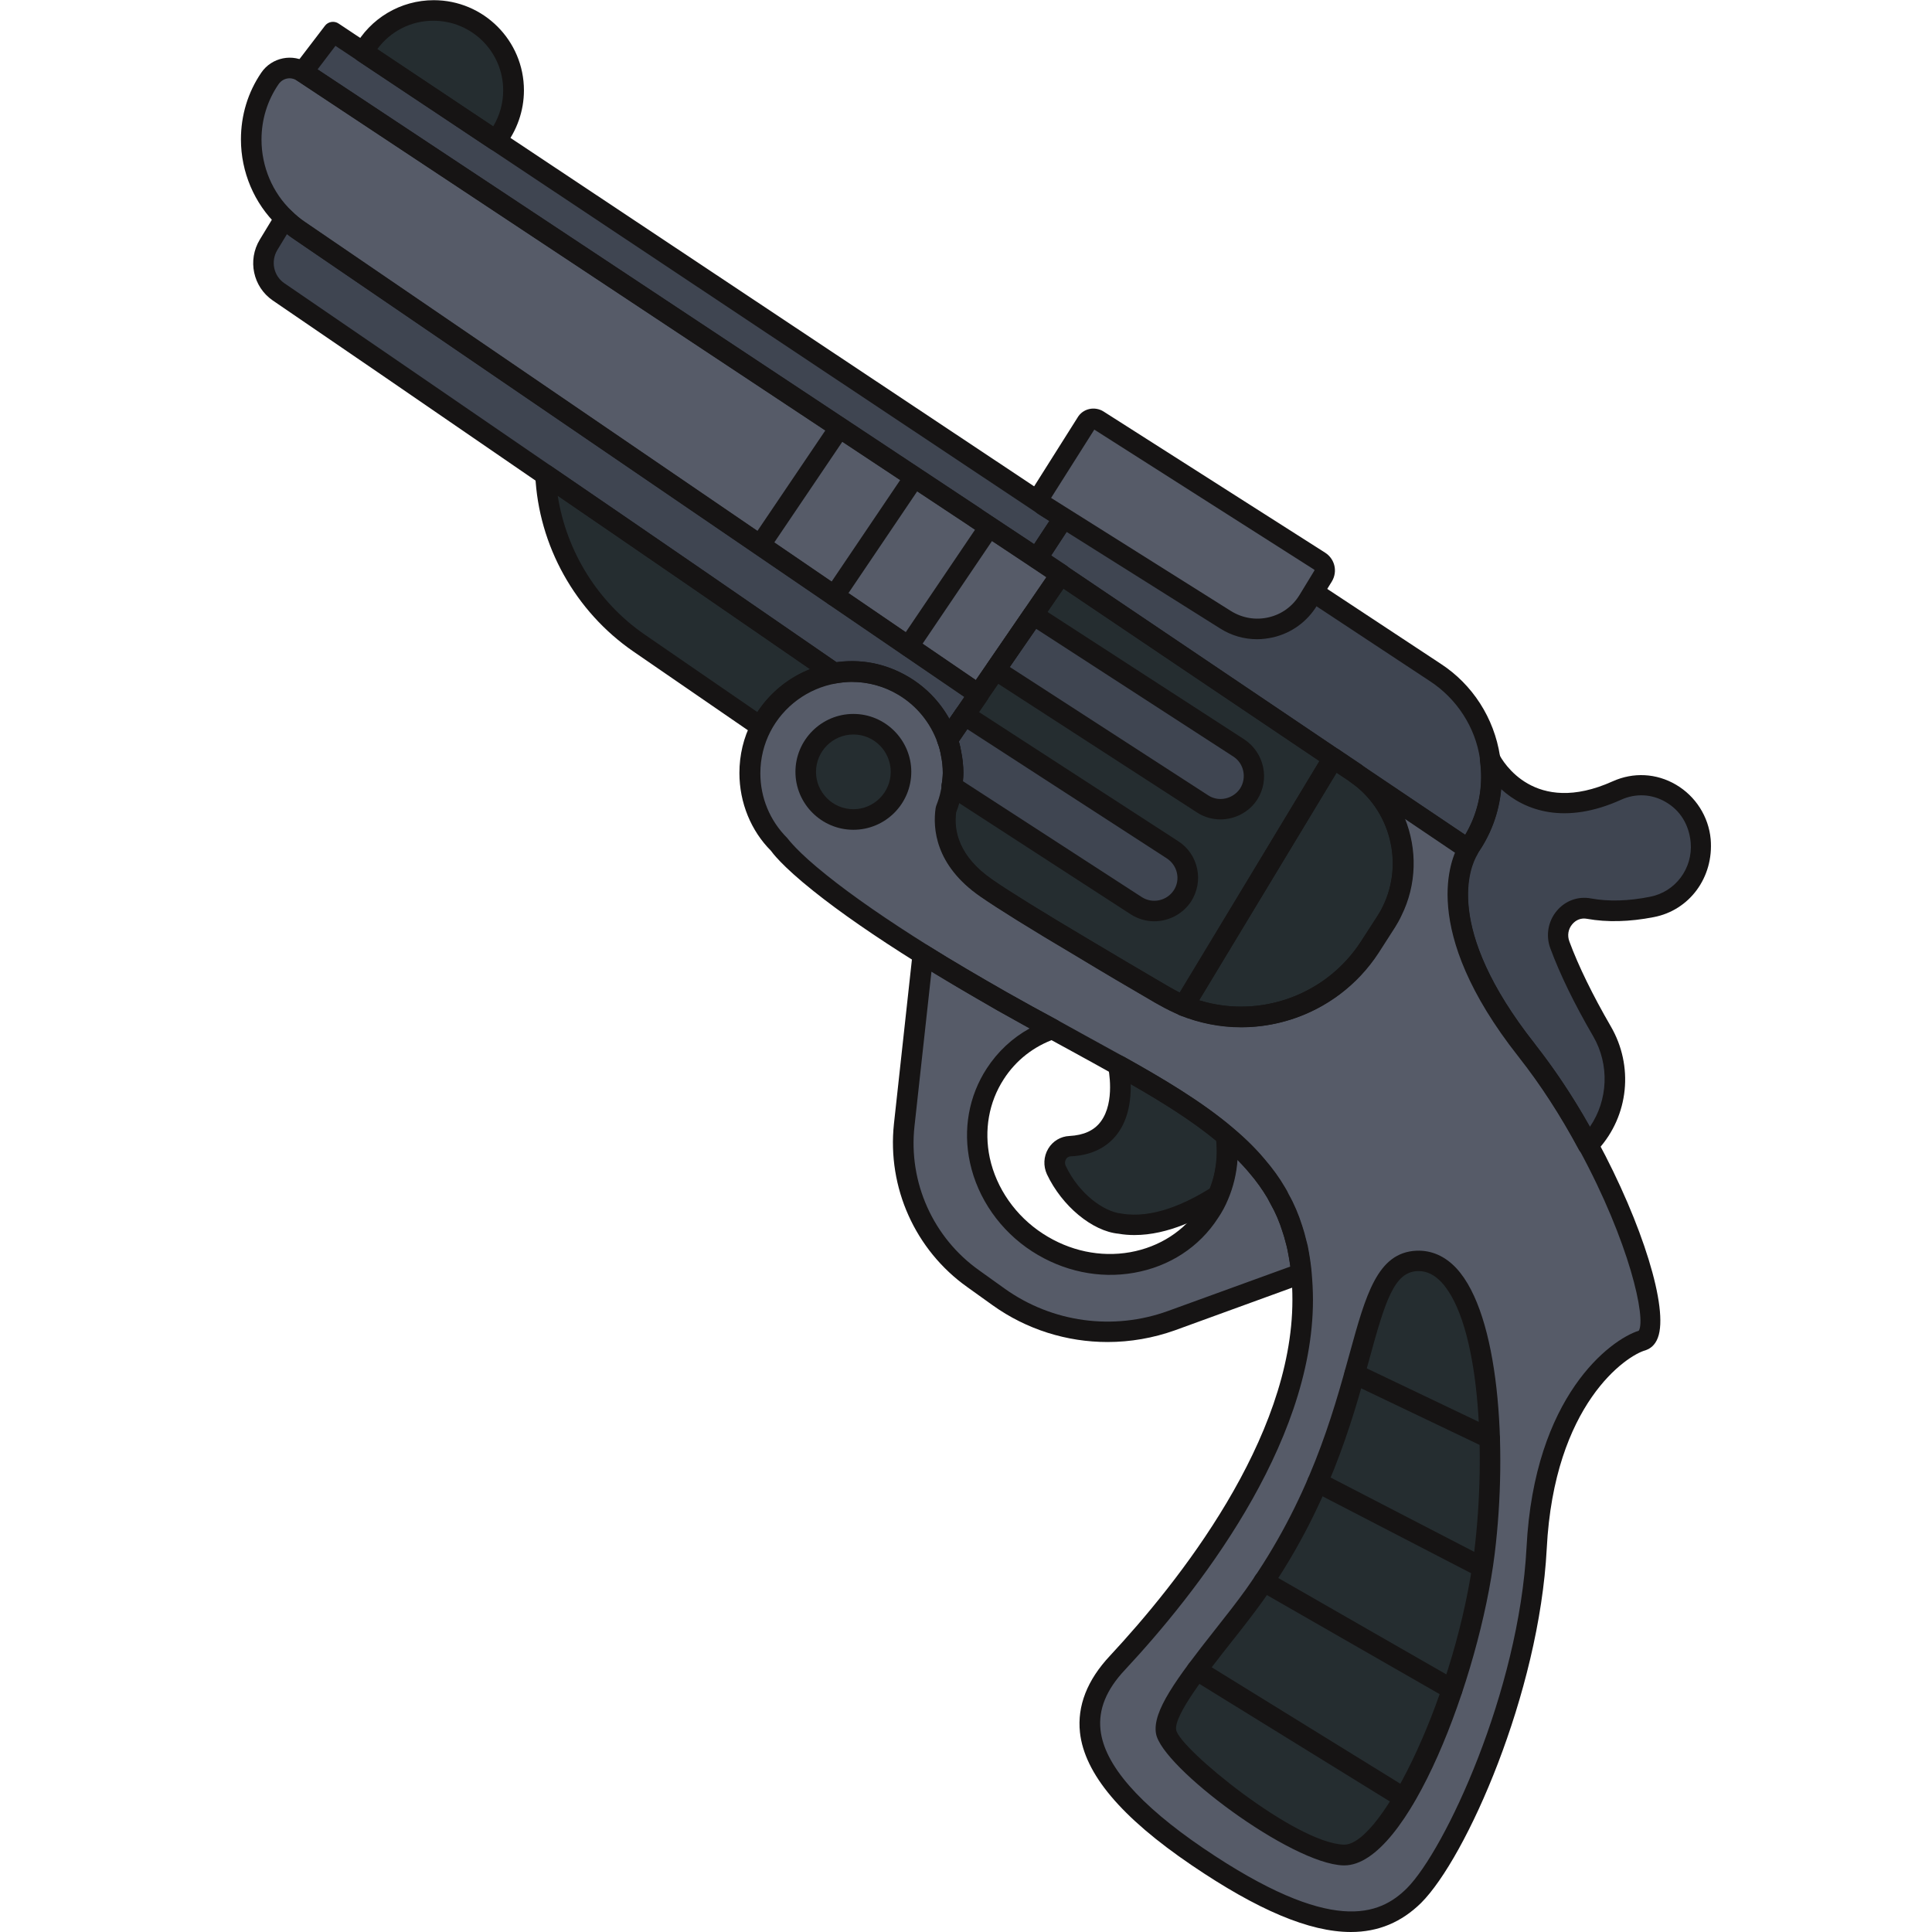
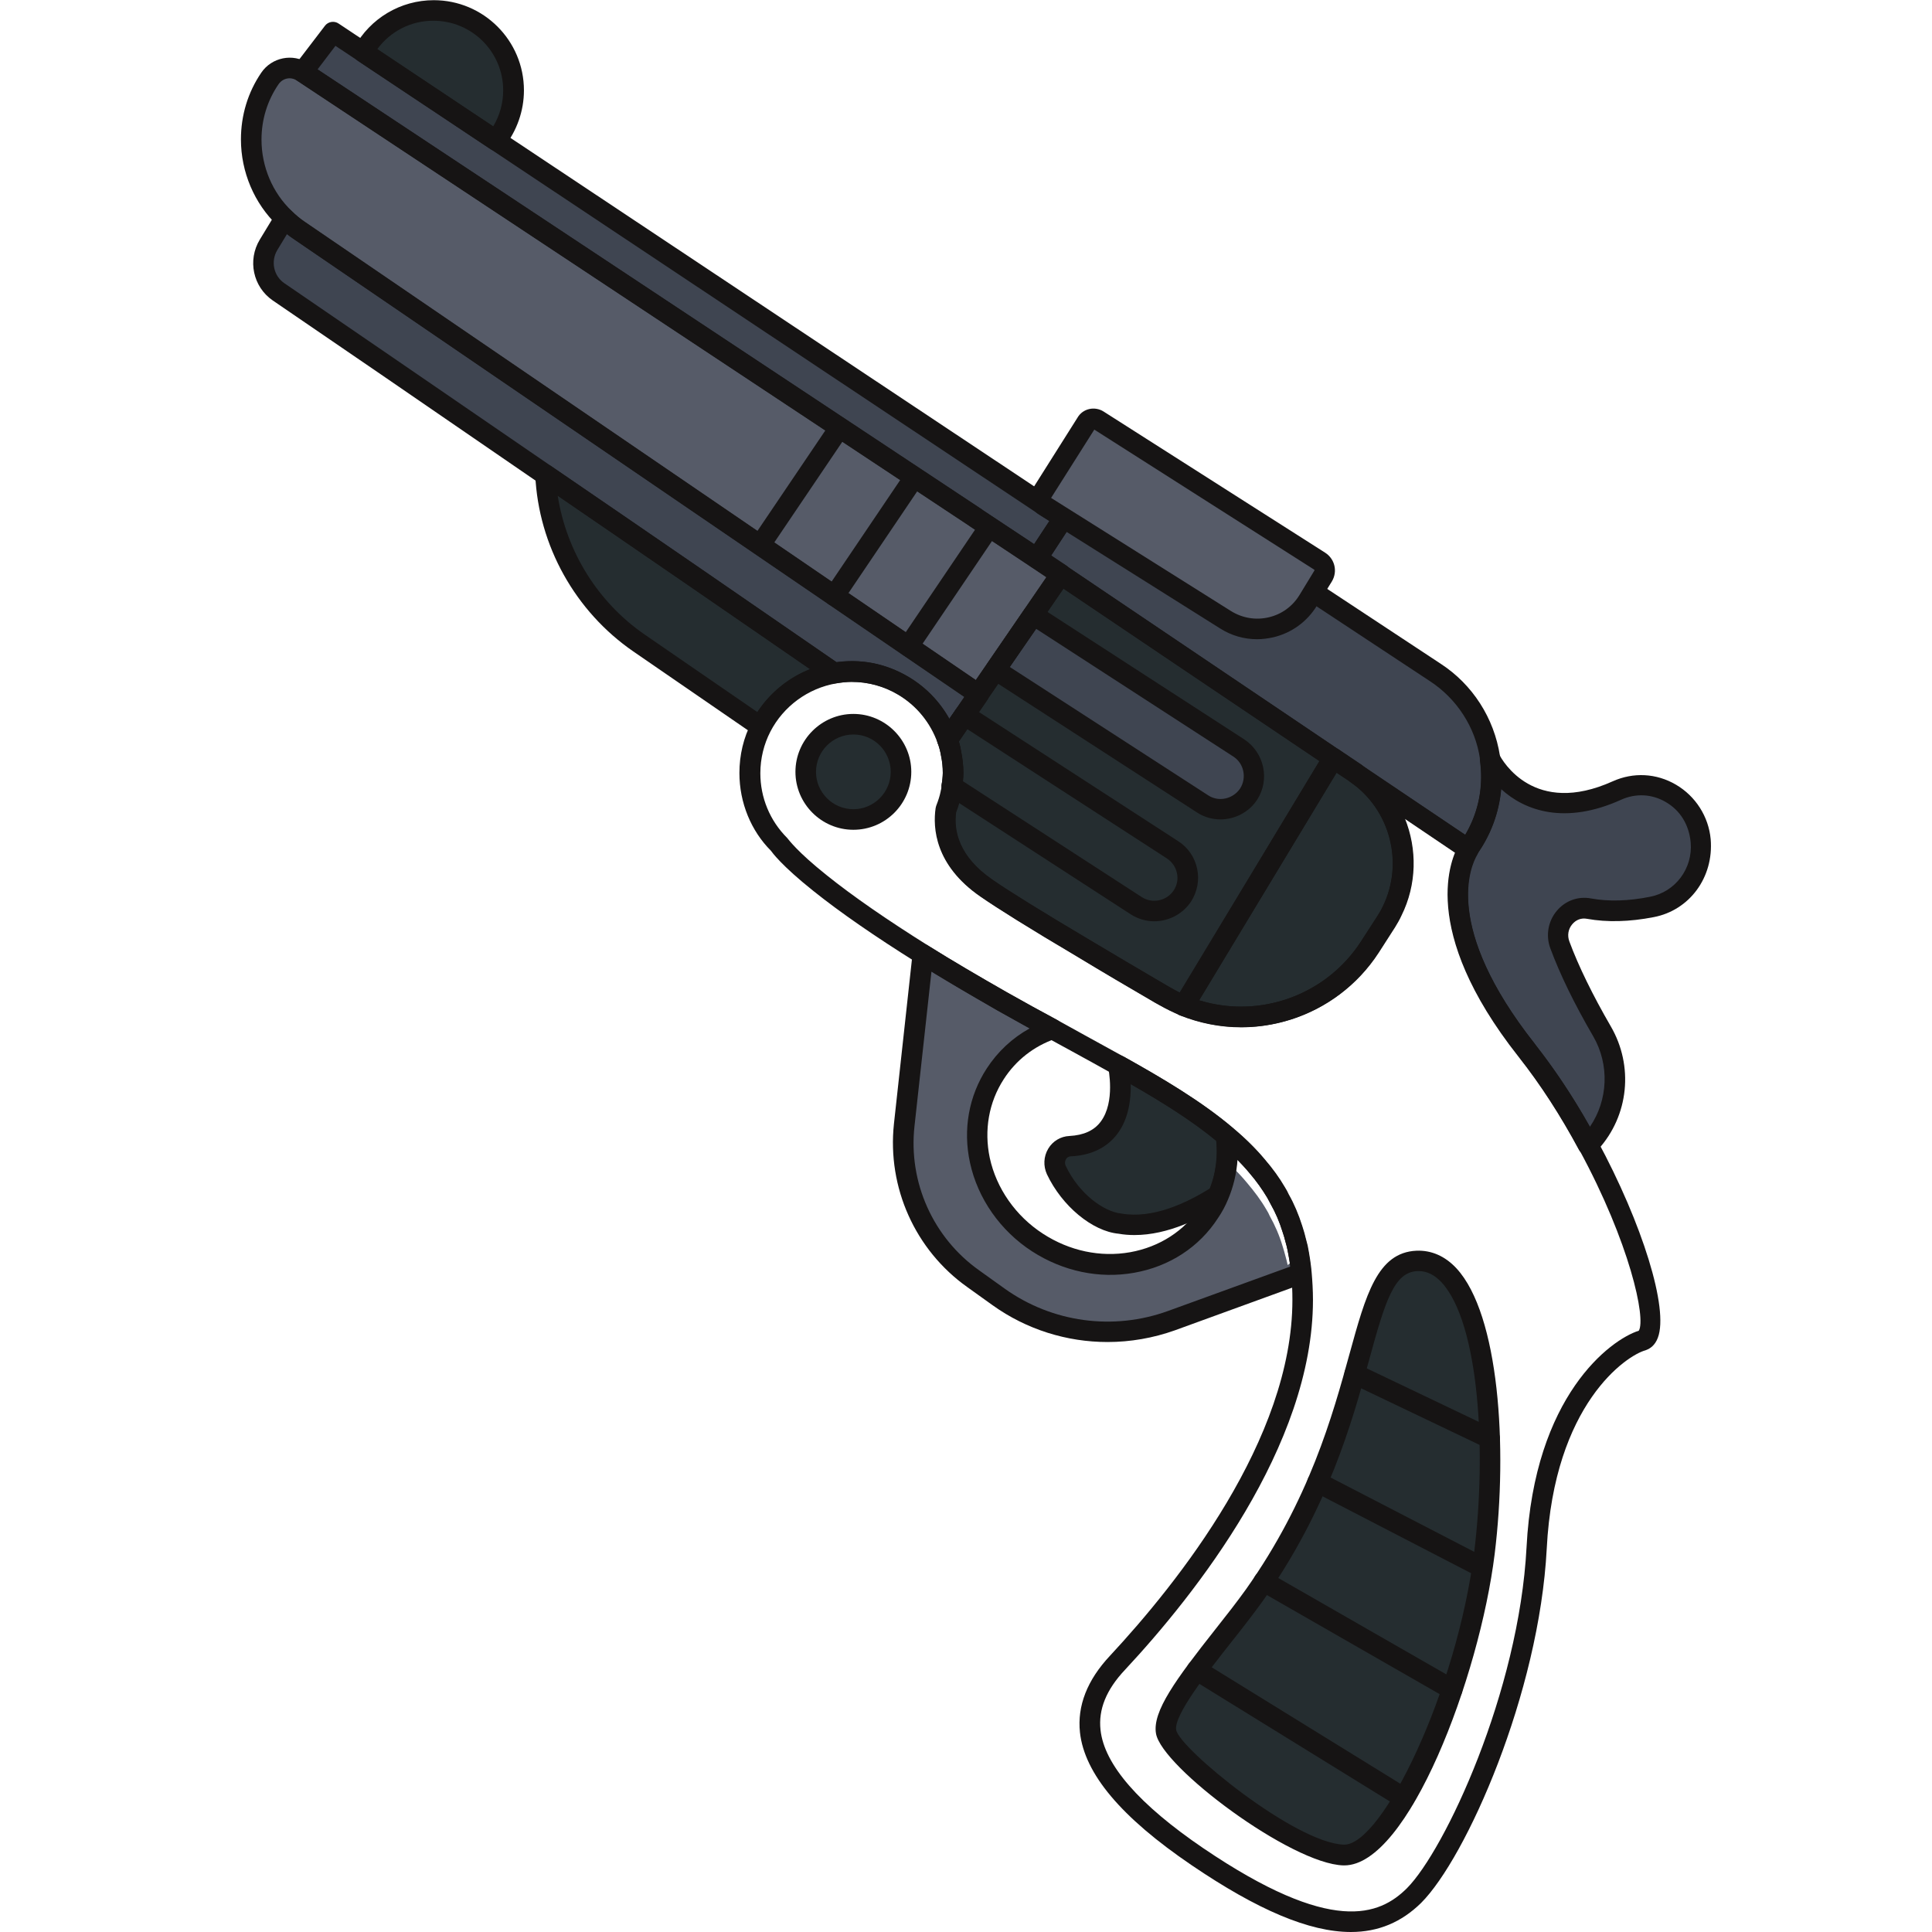
<svg xmlns="http://www.w3.org/2000/svg" version="1.1" id="Слой_1" x="0px" y="0px" viewBox="0 0 1024 1024" style="enable-background:new 0 0 1024 1024;" xml:space="preserve">
  <style type="text/css">
	.st0{fill:#3F4551;}
	.st1{fill:#565B68;}
	.st2{fill:#252D30;}
	.st3{fill:#161414;}
</style>
  <g>
    <path class="st0" d="M790.5,411.7c0,13.3-4,26.7-12.4,38.4l-13.5-9.1l-46-31c-0.1-0.1-0.3-0.2-0.4-0.3l-11.6-7.8l-56.4-38   l-15.6-10.5l-72.4-48.8l-12.6-8.5l14.1-21.5l2.4-3.6l19.7-29.9l110.3,72.7l32.8,21.6l31.7,21c16.5,10.8,26.5,27.7,29.1,45.7   c0,0,0,0.1,0.1,0.2C790.3,405.4,790.5,408.6,790.5,411.7z" />
-     <path class="st1" d="M870.6,710.3c-14.6,3.9-52.4,33.1-56.3,110.1c-4,76.8-43.1,162.3-65,184.3c-21.9,21.8-55.1,19.9-114.7-20.5   c-59.7-40.5-70.3-73-42.4-102.8C620,851.5,690.3,770,690.3,689c0-4.9-0.2-9.7-0.7-14.1c-0.4-4.8-1.2-9.3-2.1-13.6   c-0.3-1.6-0.8-3.3-1.2-4.8c-0.4-1.7-1-3.5-1.5-5.2c-1.7-5.7-4-11-6.8-16c-0.5-1.2-1.2-2.3-1.8-3.4c-2.9-5-6.3-9.6-10.1-14   c-4.7-5.7-10.1-10.9-16.2-16c-15.1-12.8-34.3-24.6-57.2-37.3c0-0.1,0-0.1,0-0.1c-10.9-6.1-22.5-12.4-34.9-19.2   c-8.6-4.7-17.5-9.6-26.7-14.8c-16-9-29.9-17.3-41.9-24.8c-25.6-16-43-28.5-54.7-37.8c-17.1-13.6-21.5-20.2-21.5-20.2   c-9.7-9.8-15.8-23.3-15.8-38.1c0-8.8,2.1-17.2,5.9-24.4c7.6-14.8,21.8-25.5,38.8-28.5c3-0.5,6.1-0.9,9.2-0.9   c10,0,19.6,2.8,27.6,7.6c10.8,6.4,19.1,16.5,23.4,28.6c0.9,2.5,1.5,5,2,7.6c0.7,3.3,1,6.5,1,10c0,1.3-0.1,2.5-0.2,3.7   c-0.1,1.2-0.2,2.3-0.4,3.4v0.5c-0.1,0.9-0.2,1.8-0.4,2.6h0.1c0,0,0,0.1-0.1,0.1c-0.5,3.2-1.5,6.2-2.7,9.1   c-1.5,10.1,0,26.8,21.4,41.6c10.2,7.1,29.2,18.7,50.6,31.4c14.1,8.5,29.3,17.4,43.8,25.9c3.4,2,6.8,3.7,10.3,5.1   c35.5,14.5,77,2,98.4-31.1l8.6-13.4c1.2-1.8,2.3-3.7,3.2-5.6c12.6-25.3,4.9-56.5-18.9-73l46,31l13.5,9.1   c-5.2,8.8-18.3,44.1,30.9,106.4c0.3,0.3,0.5,0.8,0.8,1.1c12.3,15.5,22.9,32.5,31.9,49.3C869.1,657.4,881.5,706.3,870.6,710.3z" />
    <circle class="st2" cx="452.3" cy="409.1" r="25.3" />
    <path class="st2" d="M664.7,845.6c-17,24-49,58.3-46.7,72.3s66.9,64.5,94.1,65.3s66.1-91,74.6-160.2S786,666.8,751,668.3   C716,669.9,730.7,752.7,664.7,845.6z" />
    <path class="st0" d="M826.8,500.8c5.9,16.1,14.7,32.7,22.3,45.7c10.9,18.8,8.7,42.8-6,58.9c-0.4,0.5-0.9,1-1.4,1.5   c-9.2-17.3-20.2-34.6-32.7-50.4c-49.1-62.3-36.1-97.6-30.9-106.4c8.4-11.6,12.4-25.1,12.4-38.4c0-3.2-0.2-6.3-0.7-9.5   c1.8,3.4,21,37.6,67.3,16.7c19.7-8.9,42.3,4.7,44.3,26.2c0,0.3,0.1,0.6,0.1,0.9c1.4,16.5-9.7,31.4-25.9,34.6c-10,2-21.8,3-33.3,0.9   C831.5,479.6,823,490.5,826.8,500.8z" />
-     <path class="st1" d="M689.7,674.9l-68.7,25c-30.8,11.2-65.1,6.5-91.7-12.5l-13.4-9.6c-26.1-18.5-40.1-49.7-36.6-81.5l9.9-90.5   c12.1,7.5,26,15.8,41.9,24.8c9.2,5.2,18.1,10.1,26.7,14.8c-12.2,4.2-22.9,12.3-30.3,23.7c-18.9,29.1-8.8,69.2,22.5,89.4   c31.3,20.3,71.9,13.1,90.8-16c2-2.9,3.6-6,4.9-9.1c4.2-10,5.5-20.9,4.1-31.4c6.1,5.1,11.5,10.3,16.2,16c3.8,4.5,7.2,9,10.1,14   c0.7,1.1,1.3,2.2,1.8,3.4c2.8,5,5.1,10.3,6.8,16c0.5,1.7,1.1,3.5,1.5,5.2c0.4,1.5,0.9,3.2,1.2,4.8   C688.5,665.5,689.3,670.1,689.7,674.9z" />
+     <path class="st1" d="M689.7,674.9l-68.7,25c-30.8,11.2-65.1,6.5-91.7-12.5l-13.4-9.6c-26.1-18.5-40.1-49.7-36.6-81.5l9.9-90.5   c12.1,7.5,26,15.8,41.9,24.8c9.2,5.2,18.1,10.1,26.7,14.8c-12.2,4.2-22.9,12.3-30.3,23.7c-18.9,29.1-8.8,69.2,22.5,89.4   c31.3,20.3,71.9,13.1,90.8-16c4.2-10,5.5-20.9,4.1-31.4c6.1,5.1,11.5,10.3,16.2,16c3.8,4.5,7.2,9,10.1,14   c0.7,1.1,1.3,2.2,1.8,3.4c2.8,5,5.1,10.3,6.8,16c0.5,1.7,1.1,3.5,1.5,5.2c0.4,1.5,0.9,3.2,1.2,4.8   C688.5,665.5,689.3,670.1,689.7,674.9z" />
    <path class="st2" d="M645.8,633.4c-16.1,10.4-34.9,18.1-51.9,15.2c-11.3-1-26.2-11.8-34-28.5c-2.6-5.6,1.1-12.3,7.2-12.6   c34.2-1.7,26-41.2,25.6-42.8c22.8,12.7,42.1,24.4,57.2,37.3C651.3,612.5,650,623.4,645.8,633.4z" />
    <path class="st2" d="M706.6,401.8l-79.2,131.3c-3.5-1.4-7-3.2-10.3-5.1c-14.5-8.5-29.7-17.4-43.8-25.9   c-21.4-12.7-40.4-24.3-50.6-31.4c-21.4-14.8-22.9-31.5-21.4-41.6c1.2-2.9,2.2-6,2.7-9.1c0.1,0,0.1-0.1,0.1-0.1H504   c0.2-0.8,0.3-1.7,0.4-2.6v-0.5c0.2-1.1,0.3-2.2,0.4-3.4c0.1-1.2,0.2-2.4,0.2-3.7c0-3.5-0.3-6.7-1-10c-0.4-2.6-1.1-5.1-2-7.6l9-13.1   l7.5-11l8.9-12.9l12.9-18.9l4.9-7.2l2.2-3.2l14.7-21.3l72.4,48.8l15.6,10.5L706.6,401.8z" />
    <path class="st0" d="M661.8,420.8c-5.3,8.1-16.3,10.5-24.4,5.2L527.6,355l20-29.2l109,70.6C664.7,401.7,667.1,412.6,661.8,420.8z" />
-     <path class="st0" d="M626.7,474.8c-5.3,8.1-16.2,10.5-24.4,5.2l-97.8-63.3c0.2-1.1,0.3-2.2,0.4-3.4c0.1-1.2,0.2-2.4,0.2-3.7   c0-3.5-0.3-6.7-1-10c-0.4-2.6-1.1-5.1-2-7.6l9-13.1l32.1,20.9l78.2,50.6C629.7,455.7,632,466.7,626.7,474.8z" />
    <path class="st1" d="M562.2,304.5l-14.7,21.3l-2.2,3.2l-4.9,7.2L527.6,355l-8.9,12.9L158.5,122c-2.7-1.8-5.3-4-7.6-6.3   c-11.6-11.1-17.7-26.3-17.7-41.7c0-11.2,3.2-22.5,9.9-32.4c3.9-5.8,11.6-7.3,17.4-3.5l356.8,236.3l0.1,0.1l32.3,21.4L562.2,304.5z" />
    <polygon class="st0" points="563.8,274.5 549.6,296 237.8,89.4 188.4,56.7 160.4,38.1 176.6,17 192.6,27.6 262.9,74.4 553.4,268     " />
    <path class="st0" d="M518.7,367.9l-7.5,11l-9,13.1c-4.2-12.1-12.6-22.2-23.4-28.6c-8-4.8-17.6-7.6-27.6-7.6c-3.2,0-6.2,0.3-9.2,0.9   c-43.6-30.1-100.1-69-152.9-105.1c-60.5-41.6-116.2-79.8-141.5-97c-8-5.5-10.3-16.4-5.2-24.9l8.5-14c2.3,2.3,4.9,4.5,7.6,6.3   l157.2,107.4l145.8,99.5L518.7,367.9z" />
    <path class="st2" d="M272.2,47.8c0,10-3.6,19.3-9.3,26.6l-70.3-46.8c7.2-13.3,21.1-22.2,37.3-22.2C253.2,5.4,272.2,24.3,272.2,47.8   z" />
    <path class="st2" d="M441.9,356.7c-17,2.9-31.2,13.7-38.8,28.5l-64.4-44.3c-29.6-20.4-48-53.4-49.7-89.2v0   C341.9,287.7,398.4,326.6,441.9,356.7z" />
    <path class="st2" d="M737.6,483c-0.9,2-2,3.8-3.2,5.6l-8.6,13.4c-21.4,33-62.9,45.5-98.4,31.1l79.2-131.3l11.6,7.8   c0.1,0.1,0.3,0.2,0.4,0.3C742.5,426.5,750.2,457.7,737.6,483z" />
    <path class="st3" d="M778.1,455.5c-1.1,0-2.1-0.3-3-0.9l-59.4-40.1c-0.3-0.2-0.9-0.7-1.1-0.9l-83-55.8l-85-57.3   c-2.5-1.7-3.1-5-1.5-7.5l36.2-55c0.8-1.2,2-2,3.4-2.3c1.4-0.3,2.9,0,4.1,0.8l174.8,115.3c16.9,11,28.3,28.8,31.4,48.8   c0.1,0.3,0.2,0.6,0.2,0.9c0.5,3.4,0.7,6.8,0.7,10.2c0,15-4.6,29.3-13.4,41.5C781.5,454.7,779.8,455.5,778.1,455.5z M557.1,294.5   l164.2,110.7c0.3,0.2,1,0.7,1.2,1l54.1,36.3c5.5-9.3,8.5-19.8,8.5-30.8c0-2.7-0.2-5.4-0.5-8.1c-0.1-0.5-0.2-1-0.2-1.5   c-2.4-16.5-12.2-31.8-26.7-41.2L587.4,248.5L557.1,294.5z" />
    <path class="st3" d="M716,1024c-22,0-49.5-11.7-84.4-35.4c-37.4-25.4-56.8-48.5-59.2-70.4c-1.5-14,3.8-27.7,15.9-40.6   c36.1-38.8,96.7-114.8,96.7-188.6c0-4.7-0.2-9.3-0.6-13.6c-0.4-4.1-1-8.3-2-13c-0.3-1.5-0.7-3-1.1-4.4c-0.4-1.7-0.9-3.3-1.4-4.8   c-1.7-5.5-3.8-10.5-6.5-15.2c-0.7-1.4-1.2-2.3-1.7-3.2c-2.7-4.5-5.8-8.9-9.6-13.3c-4.2-5.1-9.3-10-15.6-15.3   c-16-13.6-36.5-25.7-56.3-36.7c-0.3-0.2-0.6-0.4-0.9-0.6c-6.4-3.6-13-7.2-19.9-11l-14.1-7.7c-8.6-4.7-17.5-9.6-26.8-14.8   c-15.2-8.6-29.4-17-42.1-24.9c-22.6-14.1-41.2-27-55.2-38.2c-17.2-13.7-22.1-20.7-22.6-21.4c-10.5-10.5-16.7-25.4-16.7-41.2   c0-9.5,2.2-18.8,6.5-27c8.5-16.4,24.4-28.1,42.7-31.3c15.1-2.7,28.5,0.3,40.5,7.4c12,7.1,21.1,18.3,25.7,31.4   c1,2.9,1.7,5.6,2.2,8.5c0.7,3.5,1.1,7.1,1.1,10.9c0,1.5-0.1,2.8-0.2,4.2c-0.1,1.4-0.3,2.6-0.5,3.9c-0.1,0.8-0.1,1.5-0.2,2.1   c0,0.7-0.1,1.3-0.3,1.9c-0.6,2.8-1.4,5.7-2.6,8.8c-1.3,9.5,1.2,23.3,19.2,35.7c8.9,6.2,25.9,16.7,50.3,31.2   c13.5,8.1,28,16.6,41.8,24.7l1.9,1.1c3.2,1.9,6.5,3.5,9.6,4.8c33.5,13.6,72.1,1.4,91.8-29l8.6-13.3c1-1.6,2-3.2,2.8-4.9   c11.5-23.2,4.2-51.6-17-66.3c-2.5-1.7-3.1-5.1-1.4-7.5c1.7-2.5,5.1-3.1,7.5-1.4l59.5,40.1c2.4,1.6,3.1,4.8,1.6,7.3   c-3.5,5.9-18.4,38.3,30.4,100.2c0.1,0.2,0.8,1.2,0.9,1.3c11.4,14.4,22.3,31.3,32.3,49.9c24,44.4,37.9,89.3,32.1,104.6   c-1.5,4.1-4.2,5.8-6.1,6.5c-0.2,0.1-0.3,0.1-0.5,0.2c-10,2.7-48.4,28.4-52.3,105.1c-4,76.8-42.7,163.9-66.6,187.8   C742.8,1018.8,730.6,1024,716,1024z M596.3,560.4c20,11.2,40.7,23.4,57.2,37.4c6.8,5.7,12.3,11.2,16.9,16.7   c4.2,4.9,7.7,9.7,10.6,14.7c0.8,1.3,1.5,2.5,2.1,3.9c2.8,4.9,5.2,10.6,7.1,16.6c0.6,2,1.2,3.7,1.6,5.5c0.4,1.5,0.9,3.3,1.3,5   c1,5.1,1.7,9.7,2.1,14.2c0.4,4.6,0.7,9.6,0.7,14.6c0,77.5-62.4,156.1-99.6,196c-10,10.6-14.2,21.1-13,31.9   c2,18.4,20.4,39.5,54.5,62.7c68.1,46.2,93.4,35.6,107.9,21.2c20.1-20.2,59.4-104.1,63.4-180.7c4.1-80.3,44.5-110.1,59.5-114.8   c3.9-6.4-4.8-46.6-31.5-95.8c-9.7-18.1-20.2-34.4-31.4-48.6l4.1-3.7l-4.7,2.7c-46-58.3-39.1-94.6-33.6-108l-26.9-18.2   c6.6,16.3,6.4,35.1-1.8,51.6c-0.9,2-2.1,4.1-3.4,6.2l-8.6,13.4c-22.6,34.8-66.7,48.7-105.1,33.2c-3.6-1.5-7.3-3.3-11-5.4l-2-1.1   c-13.9-8.1-28.4-16.6-41.9-24.8c-24.7-14.6-41.8-25.3-50.9-31.6c-24.2-16.7-25.2-36.6-23.7-46.9c0.1-0.4,0.2-0.8,0.3-1.2   c1.1-2.8,1.9-5.3,2.4-7.8c0-0.3,0.1-0.6,0.2-0.9c0.1-0.4,0.2-1,0.2-1.5c0-0.4,0-0.9,0.1-1.2c0.2-0.9,0.3-1.8,0.4-2.8   c0.1-1.1,0.2-2.1,0.2-3.2c0-3.1-0.3-6-0.9-8.9c-0.4-2.5-1-4.7-1.8-6.9c-3.8-10.7-11.2-19.9-21-25.7c-7.5-4.5-16.1-6.8-24.8-6.8   c-2.6,0-5.3,0.3-8.3,0.8c-15,2.6-28,12.2-34.9,25.6c-3.4,6.6-5.3,14.2-5.3,22c0,12.9,5,25.1,14.2,34.3c0.7,0.8,5.2,7.2,21,19.8   c13.7,11,31.9,23.6,54.1,37.5c12.6,7.9,26.7,16.1,41.7,24.7c9.2,5.2,18.1,10.1,26.7,14.7l14.1,7.8c7.2,4,14.2,7.8,20.9,11.5   C595.7,560,596,560.2,596.3,560.4z M870.6,710.3h0.1H870.6z" />
    <path class="st3" d="M452.3,439.8c-16.9,0-30.7-13.8-30.7-30.7c0-16.9,13.8-30.7,30.7-30.7c16.9,0,30.7,13.8,30.7,30.7   C483,426,469.3,439.8,452.3,439.8z M452.3,389.3c-10.9,0-19.8,8.9-19.8,19.8s8.9,19.8,19.8,19.8s19.8-8.9,19.8-19.8   S463.3,389.3,452.3,389.3z" />
    <path class="st3" d="M712.5,988.7c-0.2,0-0.3,0-0.5,0c-27.7-0.8-96.3-52.1-99.3-69.9c-2-11.7,10.6-28.8,31.6-55.4   c5.8-7.3,11.4-14.5,16-20.9c33.7-47.5,46-92.3,55-125c8.6-31.2,14.7-53.7,35.5-54.6c7.8-0.3,15.1,2.8,21.2,9.4   c22.5,24.4,27.2,94.6,20.2,151.4C784.1,889,746.4,988.7,712.5,988.7z M752,673.7c-0.2,0-0.4,0-0.7,0c-12.3,0.5-17,15.5-25.5,46.6   c-9.2,33.5-21.8,79.3-56.6,128.4l0,0c-4.7,6.5-10.4,13.9-16.3,21.3c-13,16.5-30.8,39.1-29.5,46.9c1.6,9.7,63,60,88.9,60.8   c0.1,0,0.1,0,0.2,0c20.2,0,59.7-81.5,68.9-155.4c6.5-53,2.7-121-17.4-142.7C760.3,675.7,756.3,673.7,752,673.7z M664.7,845.6h0.1   H664.7z" />
    <path class="st3" d="M841.7,612.3c-0.2,0-0.5,0-0.7,0c-1.7-0.2-3.2-1.3-4.1-2.8c-9.7-18.1-20.5-34.8-32.2-49.6   c-53.2-67.5-35.4-105.6-31.3-112.5c7.7-10.7,11.6-22.9,11.6-35.6c0-2.9-0.2-5.8-0.6-8.7c-0.4-2.6,1.2-5.1,3.7-5.9   c2.5-0.8,5.3,0.3,6.5,2.7c1.8,3.4,18.5,33,60.2,14.2c10.9-4.9,23.1-4.3,33.5,1.8c10.4,6.1,17.3,16.9,18.4,28.9   c1.7,20.3-11.3,37.7-30.2,41.3c-12.8,2.5-24.7,2.8-35.3,0.9c-3.1-0.6-5.9,0.5-7.9,2.9c-2.1,2.5-2.7,5.9-1.5,9.1l0,0   c4.8,13,12.4,28.5,21.9,44.9c12.3,21.1,9.6,47.4-6.6,65.3l-1.5,1.6C844.6,611.7,843.2,612.3,841.7,612.3z M795.7,418.3   c-1.2,12.6-5.6,24.5-13.1,34.9c-3.2,5.5-18.1,37.9,30.7,99.8c10.5,13.4,20.4,28.2,29.4,44.2c9.6-14,10.5-32.9,1.7-48   c-10-17.2-17.6-32.8-22.7-46.6c-2.5-6.7-1.2-14.3,3.4-19.8c4.5-5.4,11.3-7.9,18.2-6.6c9.3,1.7,19.8,1.4,31.3-0.9   c13.4-2.6,22.7-15,21.5-28.8c-0.9-9.5-5.6-17-13.2-21.4c-7.3-4.3-15.9-4.7-23.5-1.3C829.5,437.4,808.2,429.7,795.7,418.3z" />
    <path class="st3" d="M587,711.3c-21.5,0-42.9-6.6-60.9-19.5l-13.4-9.6c-27.6-19.6-42.5-52.7-38.9-86.5l9.9-90.5   c0.2-1.9,1.3-3.5,3-4.3c1.7-0.8,3.7-0.7,5.2,0.3c12.6,7.9,26.7,16.2,41.7,24.7c9.2,5.2,18.1,10.1,26.7,14.7c1.9,1,3,3.1,2.8,5.2   c-0.2,2.1-1.6,4-3.6,4.7c-11.5,4-21,11.4-27.5,21.5c-7.9,12.2-10.5,27-7.4,41.7c3.5,16.2,13.8,30.9,28.2,40.2   c14,9.1,30.4,12.6,46.2,9.8c15.6-2.8,28.8-11.3,37.2-24.1c1.8-2.7,3.3-5.4,4.4-8.2c3.8-8.9,5.1-18.8,3.8-28.6   c-0.3-2.2,0.8-4.4,2.8-5.5c2-1.1,4.4-0.8,6.1,0.6c6.8,5.7,12.3,11.2,16.9,16.7c4.2,4.9,7.7,9.7,10.6,14.7c0.8,1.3,1.5,2.5,2.1,3.9   c2.8,4.9,5.2,10.6,7.1,16.6c0.6,2,1.2,3.7,1.6,5.5c0.4,1.5,0.9,3.3,1.3,5c1,5.1,1.7,9.7,2.1,14.2c0.2,2.5-1.2,4.8-3.6,5.6l-68.7,25   C611.2,709.2,599.1,711.3,587,711.3z M493.7,514.9l-9,82c-3.3,29.8,9.9,59.2,34.4,76.5l13.4,9.6c25.2,18,57.6,22.4,86.7,11.8   l64.7-23.5c-0.4-2.8-0.9-5.7-1.5-8.8c-0.3-1.5-0.7-3-1.1-4.4c-0.4-1.7-0.9-3.3-1.4-4.8c-1.7-5.5-3.8-10.5-6.5-15.2   c-0.7-1.4-1.2-2.3-1.7-3.2c-2.7-4.5-5.8-8.9-9.6-13.3c-1.9-2.3-4-4.5-6.2-6.8c-0.5,7.2-2.2,14.3-5,20.9c-1.4,3.4-3.2,6.8-5.4,10   c-9.9,15.3-25.7,25.6-44.4,28.9c-18.5,3.3-37.7-0.8-54-11.3c-16.9-10.9-28.9-28.1-33-47.1c-3.8-17.6-0.6-35.3,8.9-49.9   c5.8-8.9,13.5-16.1,22.7-21.2c-5.6-3.1-11.3-6.3-17.2-9.6C516.1,528.3,504.5,521.5,493.7,514.9z" />
    <path class="st3" d="M601.3,654.6c-2.8,0-5.6-0.2-8.4-0.7c-13.9-1.3-30-14.6-38-31.5c-2-4.4-1.8-9.4,0.7-13.6   c2.4-4,6.6-6.5,11.2-6.7c7.6-0.4,13.1-2.9,16.6-7.6c7.9-10.5,4-28.4,4-28.6c-0.5-2.1,0.3-4.3,2-5.6c1.7-1.3,4-1.5,5.9-0.4   c20.3,11.3,41.3,23.7,58,37.9c1,0.9,1.7,2.1,1.9,3.4c1.6,11.7,0,23.6-4.5,34.2c-0.4,1-1.1,1.8-2,2.4   C636.5,645.9,619,654.6,601.3,654.6z M599.3,574.6c0.2,7.8-1,18.3-7.1,26.4c-5.5,7.3-13.9,11.4-24.8,11.9c-1.4,0.1-2.1,1-2.4,1.5   c-0.6,1-0.7,2.3-0.2,3.4c7.2,15.3,20.6,24.5,29.5,25.4c16.7,2.9,34.5-5.5,47.1-13.4c3-7.8,4.2-16.4,3.4-25   C631.5,593.8,615.4,583.8,599.3,574.6z M645.8,633.4h0.1H645.8z" />
    <path class="st3" d="M627.4,538.5c-0.7,0-1.4-0.1-2-0.4c-3.6-1.5-7.3-3.3-11-5.4l-2-1.1c-13.9-8.1-28.4-16.6-41.9-24.8   c-24.7-14.6-41.8-25.3-50.9-31.6c-24.2-16.7-25.2-36.6-23.7-46.9c0.1-0.4,0.2-0.8,0.3-1.2c1.1-2.8,1.9-5.3,2.4-7.8   c0-0.3,0.1-0.6,0.2-0.9c0.1-0.4,0.2-1,0.2-1.5c0-0.4,0-0.9,0.1-1.2c0.2-0.9,0.3-1.8,0.4-2.8c0.1-1.1,0.2-2.1,0.2-3.2   c0-3.1-0.3-6-0.9-8.9c-0.4-2.5-1-4.7-1.8-6.9c-0.6-1.6-0.3-3.4,0.7-4.9l60.1-87.6c1.7-2.5,5.1-3.1,7.5-1.4l144.4,97.4   c2.4,1.6,3.1,4.8,1.6,7.3l-79.2,131.3C631.1,537.6,629.3,538.5,627.4,538.5z M506.6,430.5c-1.3,9.5,1.2,23.3,19.2,35.7   c8.9,6.2,25.9,16.7,50.3,31.2c13.5,8.1,28,16.6,41.8,24.7l1.9,1.1c1.8,1,3.6,2,5.4,2.9l74.1-122.7L563.7,312l-55.5,80.9   c0.6,1.9,1,3.9,1.3,5.8c0.7,3.5,1.1,7.1,1.1,10.9c0,1.5-0.1,2.8-0.2,4.2c-0.1,1.4-0.3,2.6-0.5,3.9c-0.1,0.8-0.1,1.5-0.2,2.1   c0,0.7-0.1,1.3-0.3,1.9C508.6,424.5,507.8,427.4,506.6,430.5z" />
    <path class="st3" d="M646.9,434.3c-4.3,0-8.7-1.2-12.5-3.7l-109.7-71c-1.2-0.8-2.1-2.1-2.4-3.5c-0.3-1.4,0-2.9,0.8-4.1l20-29.2   c1.7-2.4,5-3.1,7.4-1.5l109,70.6c10.6,7,13.7,21.3,6.8,32c0,0,0,0,0,0C661.9,430.6,654.4,434.3,646.9,434.3z M535.2,353.5l105.1,68   c2.7,1.8,6,2.4,9.2,1.7c3.2-0.7,6-2.6,7.8-5.3c3.6-5.7,2-13.3-3.6-16.9l-104.5-67.7L535.2,353.5z M661.8,420.8h0.1H661.8z" />
    <path class="st3" d="M611.8,488.3c-4.3,0-8.6-1.2-12.5-3.7l-97.8-63.4c-1.9-1.2-2.8-3.4-2.4-5.6c0.2-0.9,0.3-1.8,0.4-2.8   c0.1-1.1,0.2-2.1,0.2-3.2c0-3.1-0.3-6-0.9-8.9c-0.4-2.5-1-4.7-1.8-6.9c-0.6-1.6-0.3-3.4,0.7-4.9l9-13.1c1.7-2.4,5-3.1,7.4-1.5   l110.3,71.5c5.2,3.3,8.8,8.5,10.1,14.6c1.3,6.1,0.1,12.2-3.2,17.4l0,0C626.8,484.6,619.3,488.3,611.8,488.3z M510.3,414l94.9,61.5   c5.6,3.6,13.2,2,16.9-3.6l0,0c1.8-2.7,2.4-6,1.7-9.2c-0.7-3.2-2.6-5.9-5.3-7.7l-105.9-68.6l-4.5,6.6c0.6,1.9,1,3.9,1.3,5.8   c0.7,3.5,1.1,7.1,1.1,10.9c0,1.5-0.1,2.8-0.2,4.2C510.3,413.9,510.3,414,510.3,414z M626.7,474.8h0.1H626.7z" />
    <path class="st3" d="M518.7,373.4c-1.1,0-2.1-0.3-3.1-0.9L155.4,126.5c-2.9-2-5.8-4.4-8.4-7c-12.2-11.7-19.3-28.3-19.3-45.6   c0-12.8,3.7-25,10.8-35.4c5.5-8.1,16.7-10.4,24.9-5l356.8,236.3c0.3,0.2,0.6,0.5,0.9,0.7l44.2,29.3c1.2,0.8,2,2.1,2.3,3.5   c0.3,1.4,0,2.9-0.9,4.1L523.1,371C522.1,372.5,520.4,373.4,518.7,373.4z M153.5,41.5c-2.3,0-4.5,1.1-5.9,3.2   c-5.9,8.6-9,18.7-9,29.3c0,14.3,5.8,28.1,16,37.8c2.2,2.2,4.5,4.1,6.9,5.7l355.7,242.9l37.4-54.5l-40.3-26.8   c-0.3-0.2-0.6-0.5-0.9-0.7L157.4,42.7C156.2,41.9,154.8,41.5,153.5,41.5z" />
    <path class="st3" d="M549.6,301.4c-1.1,0-2.1-0.3-3-0.9L157.4,42.7c-1.3-0.8-2.1-2.1-2.4-3.6c-0.2-1.5,0.1-3,1-4.2l16.2-21.2   c1.7-2.3,5-2.8,7.3-1.2l387,257.5c1.2,0.8,2.1,2,2.4,3.4c0.3,1.4,0,2.9-0.8,4.1L554.2,299c-0.8,1.2-2,2-3.4,2.3   C550.4,301.4,550,301.4,549.6,301.4z M168.3,36.8l379.8,251.6l8.1-12.3l-5.7-3.6L177.8,24.3L168.3,36.8z" />
    <path class="st3" d="M502.1,397.5c-0.2,0-0.5,0-0.7,0c-2-0.3-3.7-1.7-4.4-3.6c-3.8-10.8-11.2-19.9-21-25.7   c-7.5-4.5-16.1-6.8-24.8-6.8c-2.6,0-5.3,0.3-8.3,0.8c-1.4,0.2-2.9-0.1-4-0.9c-43.6-30.1-100.1-69-152.9-105.1   c-60.5-41.6-116.2-79.8-141.5-97c-10.4-7.2-13.4-21.3-6.8-32.2l8.5-14c0.9-1.4,2.3-2.4,4-2.6c1.6-0.2,3.3,0.4,4.5,1.6   c2.1,2.1,4.4,4,6.8,5.7l360.2,245.9c1.2,0.8,2,2.1,2.3,3.5c0.3,1.4,0,2.9-0.8,4.1l-16.5,24.1C505.6,396.6,503.9,397.5,502.1,397.5z    M451.2,350.4c10.7,0,21.2,2.9,30.4,8.4c9.1,5.4,16.5,13.1,21.6,22.2l8-11.7L155.4,126.5c-1.1-0.7-2.2-1.5-3.3-2.4l-5.1,8.4   c-3.6,6-2,13.7,3.7,17.6c25.3,17.3,80.9,55.4,141.5,97c52.1,35.6,107.8,73.9,151.1,103.8C446,350.6,448.6,350.4,451.2,350.4z" />
    <path class="st3" d="M262.9,79.9c-1,0-2.1-0.3-3-0.9l-70.3-46.8c-2.3-1.6-3.1-4.6-1.8-7.1c8.4-15.4,24.5-25,42.1-25   c26.4,0,47.8,21.4,47.8,47.8c0,10.8-3.7,21.4-10.5,30C266.1,79.2,264.5,79.9,262.9,79.9z M200,26L261.4,67   c3.5-5.8,5.3-12.4,5.3-19.1c0-20.4-16.6-36.9-36.9-36.9C217.9,10.9,206.9,16.6,200,26z" />
    <path class="st3" d="M403.2,390.6c-1.1,0-2.2-0.3-3.1-1l-64.4-44.3c-30.8-21.2-50.3-56.1-52-93.5c-0.1-2.1,1-4,2.8-5   c1.8-1,4-0.9,5.7,0.3c52.8,36.1,109.3,75,152.9,105.1c1.8,1.3,2.7,3.5,2.2,5.6s-2.2,3.8-4.4,4.2c-14.9,2.6-28,12.2-34.9,25.6   c-0.7,1.4-2,2.4-3.5,2.8C404,390.6,403.6,390.6,403.2,390.6z M295.6,262.7c4.6,29.6,21.3,56.6,46.2,73.7l59.6,41   c6.7-10.3,16.6-18.3,28-22.8C390,327.5,341.8,294.3,295.6,262.7z" />
    <path class="st3" d="M657.8,544.5c-10.9,0-21.8-2.1-32.4-6.3c-1.5-0.6-2.6-1.8-3.1-3.3c-0.5-1.5-0.3-3.2,0.5-4.5L702,399   c0.8-1.3,2-2.2,3.5-2.5c1.4-0.3,3,0,4.2,0.8l11.6,7.8c0.3,0.2,1,0.7,1.2,1c24.8,17.1,33.7,51.4,20,79.2c-1,2.2-2.2,4.2-3.5,6.3   l-8.6,13.4C714.1,530.2,686.4,544.5,657.8,544.5z M635.5,530.2c32,9.9,67.3-2.6,85.8-31.2l8.6-13.3c1-1.6,2-3.2,2.8-4.9   c0-0.1,0.1-0.1,0.1-0.2c11.4-23,4.1-51.4-17.1-66.1c-0.2-0.2-0.9-0.7-1.1-0.8l-6.2-4.1L635.5,530.2z" />
    <path class="st1" d="M701.2,305.3l-5.1,8.4l-2.7,4.5c-9.2,15.1-28.9,19.7-43.8,10.3l-55.1-34.7l-30.8-19.3l-10.3-6.5   c-2.1-1.3-2.7-4.1-1.4-6.2l23.8-37.7c1.3-2.2,4.1-2.7,6.2-1.4l117.4,74.8C702.1,299.1,702.8,302.6,701.2,305.3z" />
    <path class="st3" d="M666.3,338.8c-6.9,0-13.6-1.9-19.6-5.7l-96.2-60.5c-4.6-2.9-6-9.1-3.1-13.7l23.8-37.7c1.3-2.2,3.5-3.8,6.1-4.4   c2.6-0.6,5.4-0.1,7.6,1.3l117.4,74.8c5.2,3.3,6.8,10,3.6,15.3c0,0,0,0,0,0L698,321c-5.2,8.5-13.4,14.5-23.2,16.8   C672,338.4,669.2,338.8,666.3,338.8z M557.1,263.9l95.4,60c6,3.7,13,4.9,19.9,3.3c6.9-1.6,12.7-5.8,16.4-11.9l7.8-12.8   c0.1-0.1,0.2-0.4-0.1-0.6l-116.5-74.2L557.1,263.9z M701.2,305.3h0.1H701.2z M579.1,227.2C579.1,227.2,579.1,227.2,579.1,227.2   L579.1,227.2z" />
    <path class="st3" d="M481.5,348c-1,0-2.1-0.3-3-0.9c-2.5-1.7-3.1-5.1-1.5-7.5l42.8-63.3c1.7-2.5,5.1-3.2,7.5-1.5   c2.5,1.7,3.1,5.1,1.5,7.5L486,345.6C485,347.2,483.3,348,481.5,348z" />
    <path class="st3" d="M442.2,321.2c-1,0-2.1-0.3-3-0.9c-2.5-1.7-3.1-5.1-1.5-7.5l41-60.7c1.7-2.5,5.1-3.2,7.5-1.5   c2.5,1.7,3.1,5.1,1.5,7.5l-41,60.7C445.7,320.3,444,321.2,442.2,321.2z" />
    <path class="st3" d="M404,292.7c-1,0-2.1-0.3-3-0.9c-2.5-1.7-3.1-5.1-1.5-7.5l39.4-58.3c1.7-2.5,5-3.1,7.5-1.5   c2.5,1.7,3.1,5.1,1.5,7.5l-39.4,58.3C407.5,291.8,405.7,292.7,404,292.7z" />
    <path class="st3" d="M744.3,958.6c-1,0-2-0.3-2.8-0.8l-110-67.9c-2.6-1.6-3.3-4.9-1.8-7.5c1.6-2.6,4.9-3.3,7.5-1.8l110,67.9   c2.6,1.6,3.3,4.9,1.8,7.5C747.9,957.7,746.1,958.6,744.3,958.6z" />
    <path class="st3" d="M769.7,900.9c-0.9,0-1.8-0.2-2.7-0.7l-99.9-57.3c-2.6-1.5-3.5-4.8-2-7.4c1.5-2.6,4.8-3.5,7.4-2l99.9,57.3   c2.6,1.5,3.5,4.8,2,7.4C773.4,899.9,771.6,900.9,769.7,900.9z" />
    <path class="st3" d="M783.5,835.1c-0.8,0-1.7-0.2-2.5-0.6l-85.2-44.1c-2.7-1.4-3.7-4.7-2.3-7.3c1.4-2.7,4.7-3.7,7.3-2.3l85.2,44.1   c2.7,1.4,3.7,4.7,2.3,7.3C787.4,834.1,785.5,835.1,783.5,835.1z" />
    <path class="st3" d="M789.6,767.8c-0.8,0-1.6-0.2-2.3-0.5l-71.6-34.2c-2.7-1.3-3.9-4.5-2.6-7.2c1.3-2.7,4.5-3.9,7.2-2.6l71.6,34.2   c2.7,1.3,3.9,4.5,2.6,7.2C793.6,766.7,791.6,767.8,789.6,767.8z" />
  </g>
</svg>